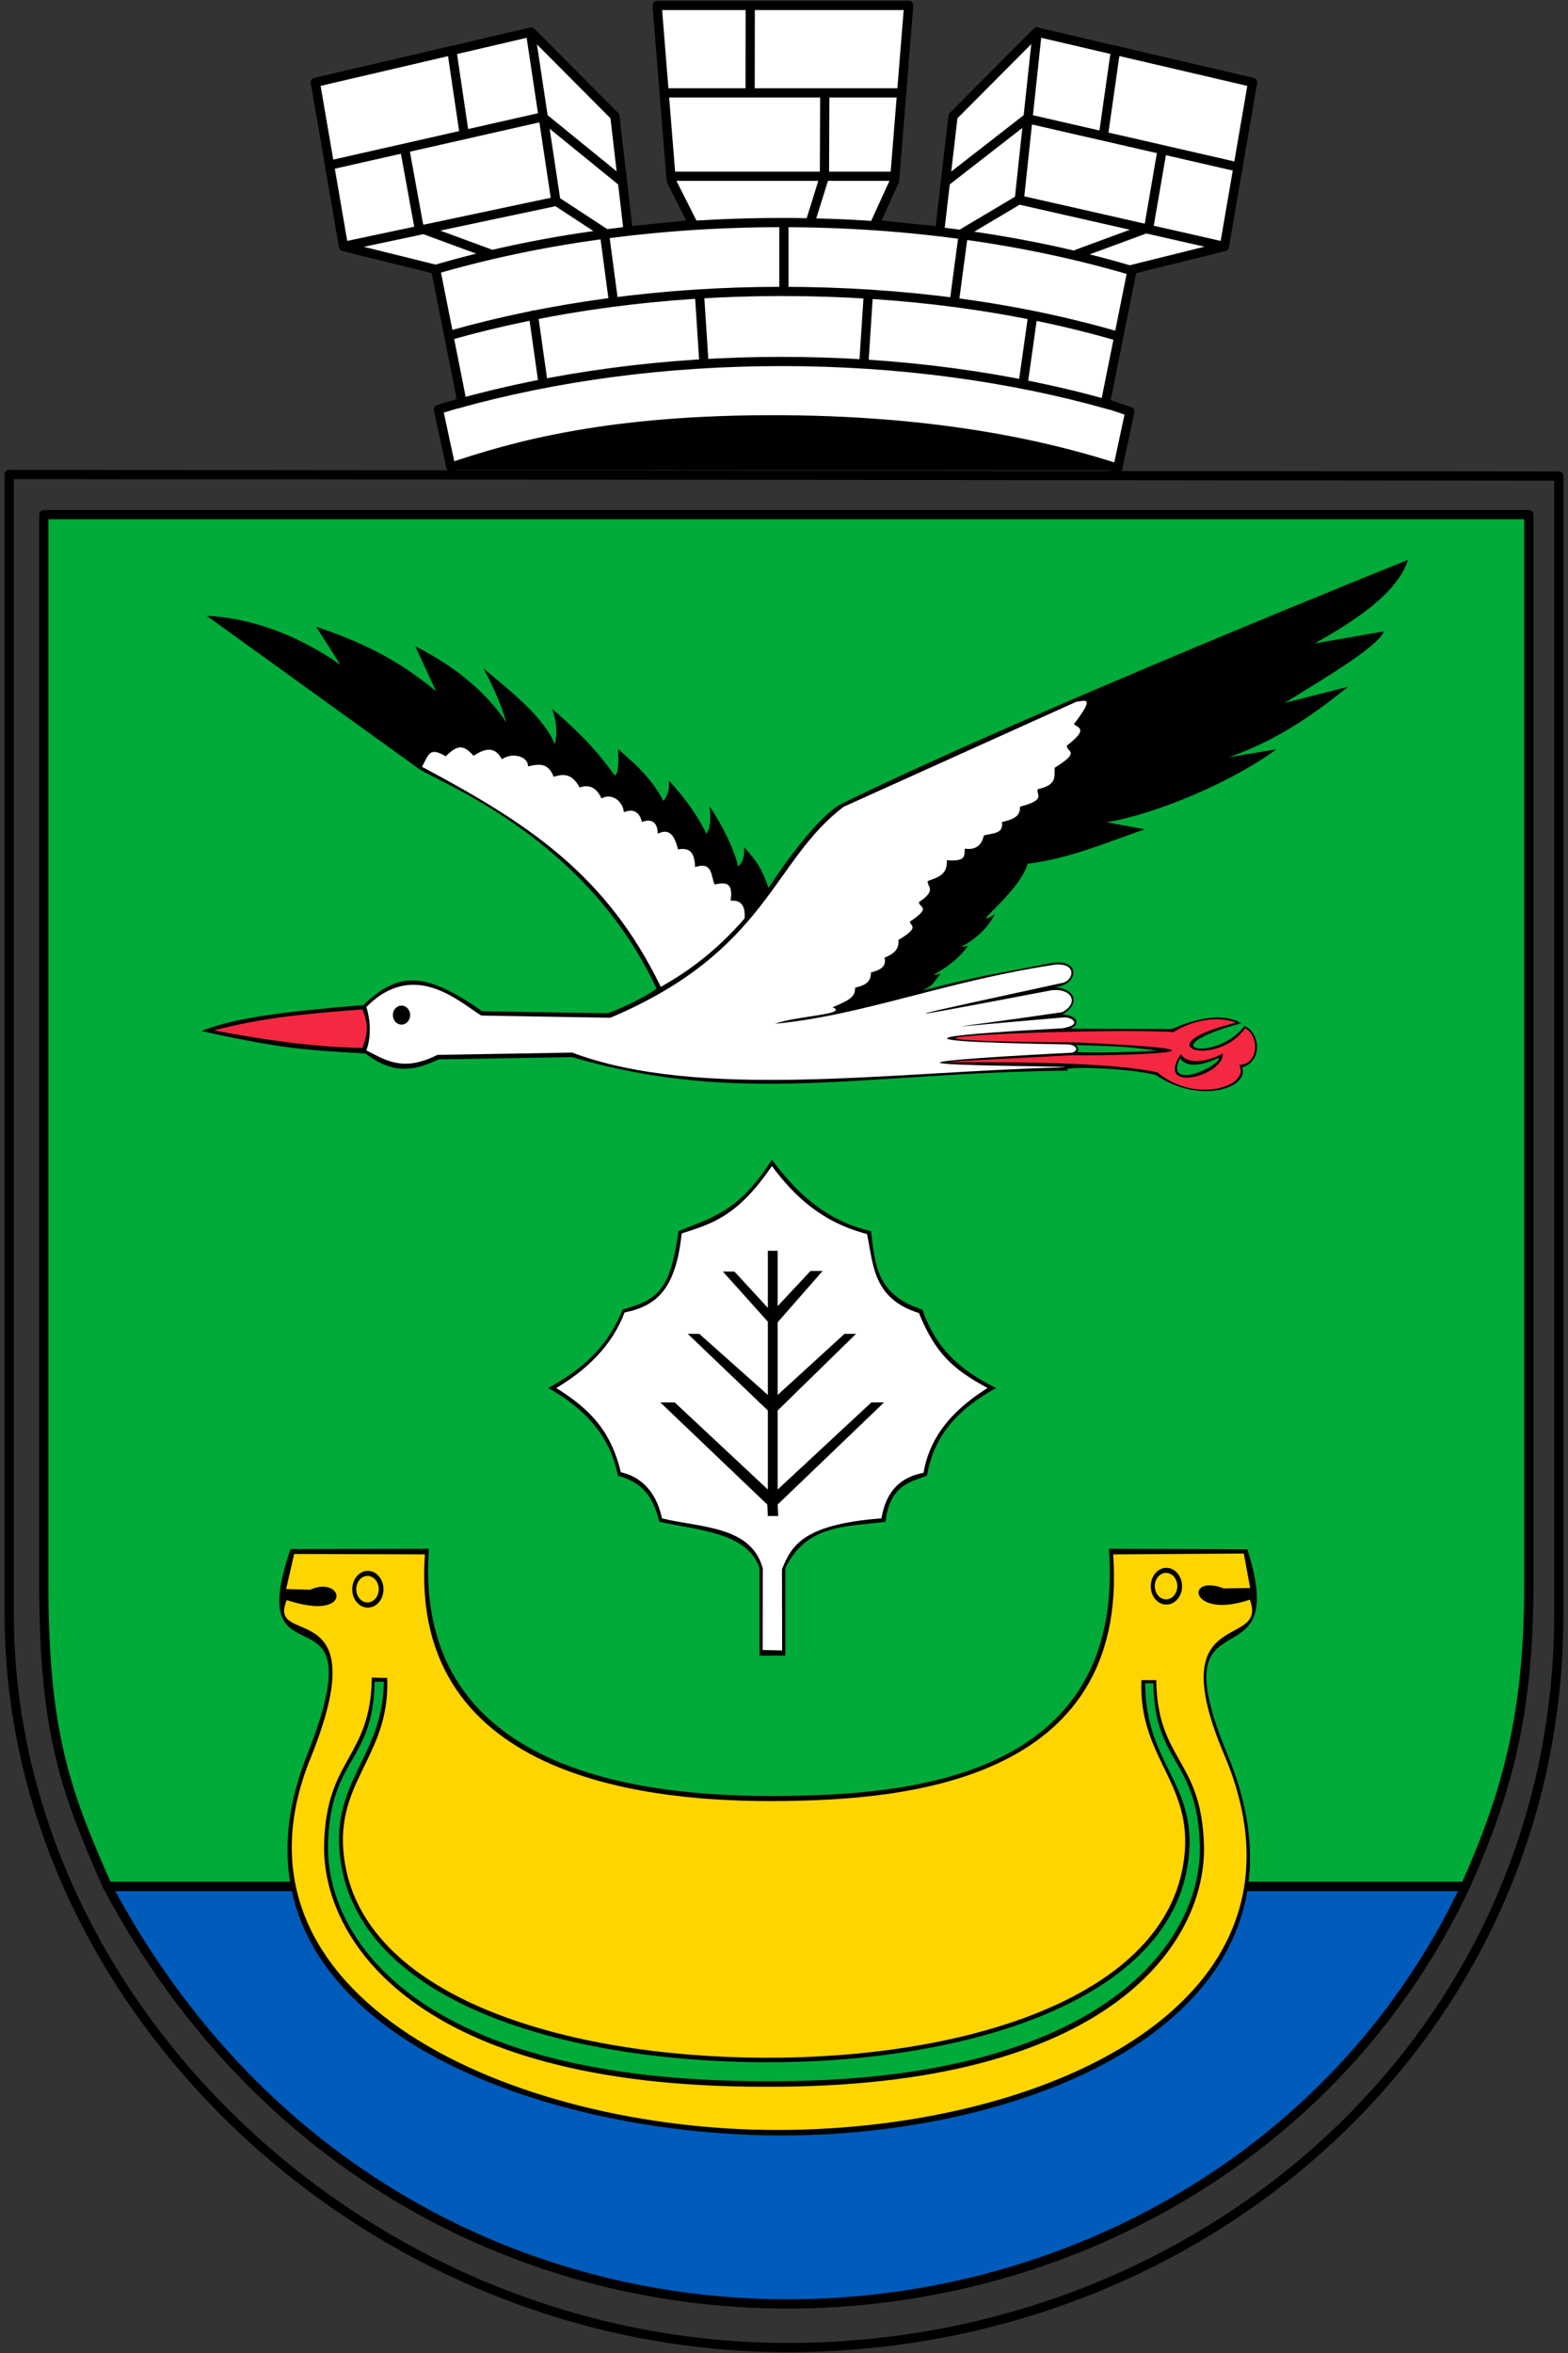
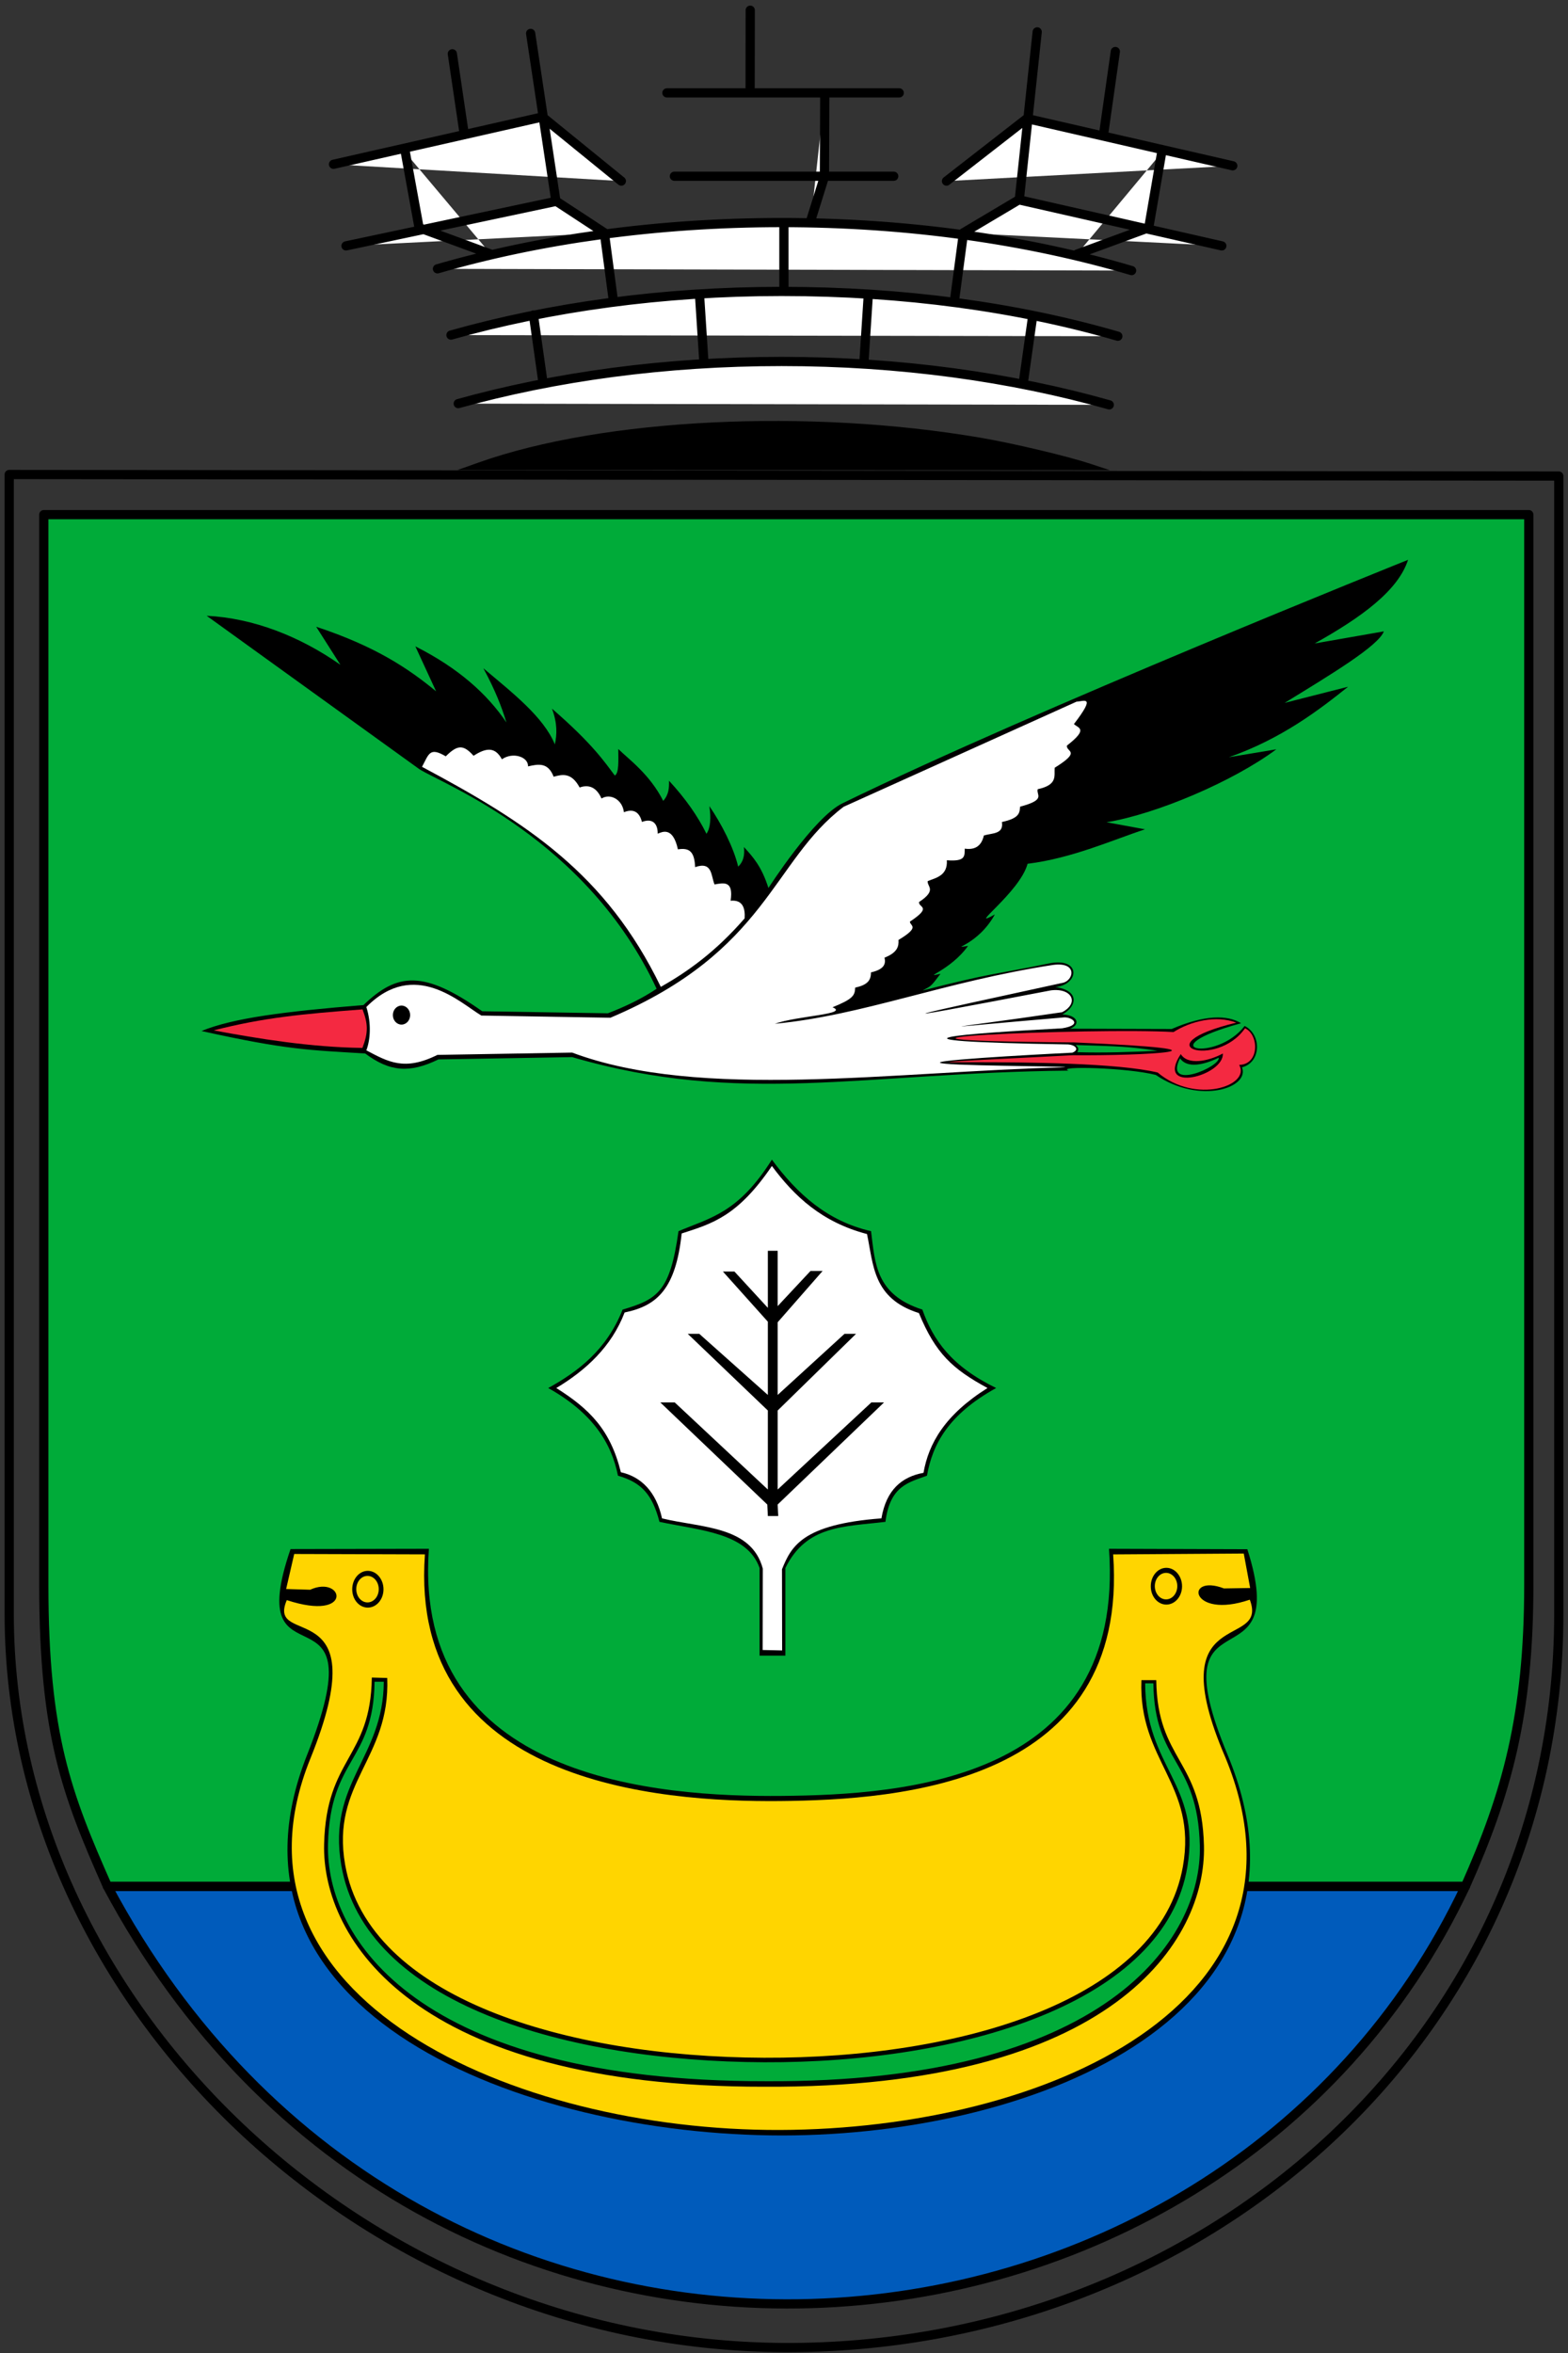
<svg xmlns="http://www.w3.org/2000/svg" xmlns:ns1="http://www.inkscape.org/namespaces/inkscape" xmlns:ns2="http://sodipodi.sourceforge.net/DTD/sodipodi-0.dtd" id="svg2" version="1.1" ns1:version="0.48.2 r9819" width="340" height="510" ns2:docname="COA of Darnytsia Raion Big.svg" ns1:export-filename="C:\Documents and Settings\Владелец\Мои документы\Kyiv\COA of Darnytsia Raion Big.png" ns1:export-xdpi="90" ns1:export-ydpi="90">
  <rect width="100%" height="100%" fill="#333333" stroke="none" />
  <defs id="defs6" />
  <ns2:namedview pagecolor="#ffffff" bordercolor="#666666" borderopacity="1" objecttolerance="10" gridtolerance="10" guidetolerance="10" ns1:pageopacity="0" ns1:pageshadow="2" ns1:window-width="1280" ns1:window-height="911" id="namedview4" showgrid="false" ns1:zoom="4" ns1:cx="157.50305" ns1:cy="465.48731" ns1:window-x="-4" ns1:window-y="-4" ns1:window-maximized="1" ns1:current-layer="svg2" fit-margin-top="0" fit-margin-left="0" fit-margin-right="0" fit-margin-bottom="0" />
  <g id="g3855" transform="translate(82.5,192.848)">
    <g transform="translate(0.5,0)" id="g3835">
      <path style="fill:none;stroke:#000000;stroke-width:2;stroke-linecap:round;stroke-linejoin:round;stroke-miterlimit:4;stroke-opacity:1;stroke-dasharray:none" d="M -81,-90 255,-89.667 255,157 C 255,249.158 177.301,316.571 86.667,315.967 -3.967,315.363 -81,241.724 -81,157 z" id="path3822" ns1:connector-curvature="0" ns2:nodetypes="ccszsc" />
    </g>
    <g id="g3016" style="fill-rule:evenodd" transform="matrix(3.543,0,0,3.543,-137.379,-194.045)">
-       <path d="m 63.366,26.021 c -10.676,-0.066 -16.483,1.629 -20.284,2.901 l -0.763,-3.541 1.449,-0.429 -1.616,-8.135 -5.639,-1.399 -1.725,-10.04 13.207,-3.081 5.125,5.149 0.816,7.035 3.982,-0.413 -1.349,-2.675 -0.863,-10.722 7.697,0 7.698,0 -0.863,10.722 -1.22,2.675 3.982,0.413 0.816,-7.035 5.125,-5.149 13.207,3.081 -1.725,10.04 -5.639,1.399 -1.645,8.191 1.5,0.508 -0.744,3.471 c -3.215,-1.029 -9.851,-2.901 -20.527,-2.967 z" id="korona" style="fill:#ffffff;fill-opacity:1;stroke:#000000;stroke-width:0.564;stroke-linecap:round;stroke-linejoin:round;stroke-miterlimit:4;stroke-opacity:1;stroke-dasharray:none" ns1:connector-curvature="0" />
      <path d="m 42.263,16.784 c 6.226,-1.802 13.409,-2.83 21.058,-2.83 7.799,0 15.115,1.069 21.424,2.937 m -41.656,3.946 c 6.031,-1.704 12.919,-2.671 20.232,-2.671 7.493,0 14.445,0.958 20.582,2.741 m -40.369,4.122 c 5.925,-1.647 12.653,-2.578 19.787,-2.578 7.242,0 14.067,0.96 20.057,2.654 M 35.901,10.388 48.689,7.492 53.516,11.417 m -16.85,3.963 12.874,-2.728 2.964,1.94 M 45.524,15.882 41.137,14.267 40.299,9.671 M 43.882,8.418 43.173,3.628 M 49.513,12.658 47.965,2.381 m 5.064,16.359 -0.537,-4.039 m 6.071,7.703 -0.262,-4.024 M 48.699,23.587 48.136,19.608 m 15.329,-1.44 0,-4.212 M 90.937,10.481 78.335,7.59 73.416,11.417 M 90.266,15.38 77.844,12.561 74.428,14.592 m 6.979,1.291 4.387,-1.615 0.791,-4.596 M 83.049,8.418 83.75,3.489 M 77.871,12.568 78.967,2.288 m -5.064,16.452 0.537,-4.039 m -6.071,7.703 0.262,-4.024 m 9.486,5.36 0.562,-3.979 m -15.212,-1.594 0,-4.212 m 1.653,-0.161 0.827,-2.649 0.02,-5.047 m -4.569,-0.207 0.007,-4.928 m -5.099,5.057 14.218,0 m -13.761,5.099 13.424,0" id="linii_x0020_korony" style="fill:#ffffff;stroke:#000000;stroke-width:0.564;stroke-linecap:round;stroke-linejoin:round;stroke-miterlimit:4;stroke-opacity:1;stroke-dasharray:none" ns1:connector-curvature="0" />
    </g>
  </g>
  <path style="fill:#000000;fill-opacity:1;stroke:none" d="m 103.829,100.232 c 26.947,-9.56 71.45,-11.747 108.846,-5.349 7.094,1.214 18.83,4 23.842,5.66 l 4.147,1.373 -70.75,-0.015 -70.75,-0.015 4.665,-1.655 0,0 z" id="path3879" ns1:connector-curvature="0" />
  <g transform="translate(83.812,192.579)" id="g3010">
    <g id="g3927">
      <path ns2:nodetypes="ccc" ns1:connector-curvature="0" id="path3787" d="m -59.7,216 c 67.971,127.622 240.847,113.542 294.45,0 z" style="fill:#005bbb;stroke:#000000;stroke-width:2;stroke-linecap:round;stroke-linejoin:round;stroke-miterlimit:4;stroke-opacity:1;stroke-dasharray:none" transform="translate(-0.812,0.269)" />
      <path ns2:nodetypes="csccscc" ns1:connector-curvature="0" id="_165940152" d="m 234.75,216 c 8.929,-20.037 13.75,-36.99 13.75,-65.347 l 0,-231.954 -322,-7e-6 0,231.954 c 0,32.545 4.975,45.407 13.8,65.347 z" style="fill:#00ab39;stroke:#000000;stroke-width:2;stroke-linecap:round;stroke-linejoin:round;stroke-miterlimit:4;stroke-opacity:1;stroke-dasharray:none" transform="translate(-0.812,0.269)" />
      <g id="g3908">
        <path transform="translate(-0.812,0.269)" style="fill:#000000;stroke:none" d="m 84.375,58.5 c 5.477,7.421 12.072,13.368 21.5,15.5 0.873,6.879 0.94,13.738 11.125,17 2.357,6.685 6.35,12.289 16,17 -10.427,5.765 -13.803,12.245 -15,19 -3.853,1.437 -8.039,2.136 -9,10 -8.928,1.079 -17.098,0.675 -21.7,10 l 0,19 -5.6,0 0,-19 C 79.01,139.36 68.847,138.887 60,137 58.44,131.078 56.133,128.48 51,127 49.541,119.705 45.328,113.299 35.875,108 42.256,104.488 48.542,99.767 52,91 59.681,88.773 62.311,86.956 64.125,74 71.21,71.038 77.118,69.979 84.375,58.5 z" id="path3775" ns1:connector-curvature="0" ns2:nodetypes="cccccccccccccccc" />
        <path transform="translate(-0.812,0.269)" style="fill:#ffffff;fill-opacity:1;stroke:none" d="M 84.375,59.875 C 76.998,70.719 71.535,72.348 64.812,74.5 63.526,86.489 59.503,90.184 52.438,91.625 49.596,99.066 44.005,104.173 37.625,108 c 7.129,4.486 11.727,8.985 14,18.25 4.373,0.967 7.67,4.213 8.925,10 8.342,2.057 19.382,1.561 21.856,10.906 l -0.031,17.625 4.219,0.094 -0.031,-17.594 c 2.001,-4.876 4.252,-9.739 21.562,-11.031 1.048,-6.192 4.416,-9.008 9.125,-9.875 1.115,-6.359 4.619,-12.559 13.875,-18.375 -7.59,-4.133 -11.242,-7.452 -14.875,-16.25 C 106.232,88.595 106.417,81.284 105,74.625 95.188,72.058 89.222,66.414 84.375,59.875 z M 83.5,78.25 l 2.125,0 0,12 7.125,-7.625 2.625,0 -9.75,11.125 0,15.75 14.5,-13.25 2.5,0 -17,16.625 0,17.125 20.312,-18.875 2.75,0 -23.062,22.125 0.125,2.5 -2.25,0 -0.125,-2.5 -23.188,-22.125 3.125,0 L 83.5,130 l 0,-17.125 -17.375,-16.625 2.5,0 14.875,13.25 0,-15.875 -9.75,-10.875 2.5,0 7.25,7.875 z" id="path3779" ns1:connector-curvature="0" ns2:nodetypes="ccccccccccccccccccccccccccccccccccccccccccccc" />
        <path transform="translate(-0.812,0.269)" ns1:connector-curvature="0" style="fill:#000000;stroke:none" d="m 10,142.844 -30,0.062 c -10.949,31.933 19.508,4.48 3.594,44.594 -22.186,55.924 46.843,82.494 102.938,82.5 56.094,0.006 119.751,-26.945 96.656,-82.5 -15.594,-37.512 14.192,-13.449 4.281,-44.562 l -30,-0.094 c 3.608,50.219 -44.423,53.319 -70.938,53.562 C 60.016,196.65 6.392,193.062 10,142.844 z" id="path3820" />
        <path transform="translate(-0.812,0.269)" style="fill:#ffd500;stroke:none" d="m 186.694,143.875 1.387,7.469 -5.675,0.094 c -8.657,-3.308 -7.409,6.863 5.594,2.438 4.22,11.113 -19.772,0.567 -5.312,34.156 22.021,53.225 -38.788,80.586 -96.562,80.781 -57.775,0.194 -122.83,-28.635 -101.825,-80.5 14.773,-36.476 -9.691,-23.701 -5.113,-34.344 14.609,4.801 12.352,-5.564 5.063,-2.25 l -5.206,-0.156 1.75,-7.593 28.343,0.087 c -3.568,49.666 50.765,53.704 76.988,53.463 26.223,-0.241 75.812,-3.791 72.244,-53.457 z" id="path3818" ns1:connector-curvature="0" ns2:nodetypes="cccccsscccccscc" />
        <path transform="translate(-0.812,0.269)" ns1:connector-curvature="0" style="fill:#000000;stroke:none" d="m 169.906,146.969 c -1.871,0 -3.375,1.793 -3.375,4 0,2.207 1.504,3.969 3.375,3.969 1.871,0 3.406,-1.762 3.406,-3.969 0,-2.207 -1.535,-4 -3.406,-4 z" id="path3816" />
        <path transform="translate(-0.812,0.269)" ns1:connector-curvature="0" style="fill:#000000;stroke:none" d="m -3.25,147.625 c -1.871,0 -3.375,1.793 -3.375,4 0,2.207 1.504,3.969 3.375,3.969 1.871,0 3.406,-1.762 3.406,-3.969 0,-2.207 -1.535,-4 -3.406,-4 z" id="path3814" />
        <path transform="translate(-0.812,0.269)" ns1:connector-curvature="0" style="fill:#ffd500;stroke:none" d="m 169.844,148.062 c 1.346,0 2.438,1.287 2.438,2.875 0,1.588 -1.091,2.875 -2.438,2.875 -1.346,0 -2.438,-1.287 -2.438,-2.875 0,-1.588 1.091,-2.875 2.438,-2.875 z" id="path3812" />
        <path transform="translate(-0.812,0.269)" ns1:connector-curvature="0" style="fill:#ffd500;stroke:none" d="m -3.312,148.719 c 1.346,0 2.438,1.287 2.438,2.875 0,1.588 -1.091,2.875 -2.438,2.875 -1.346,0 -2.438,-1.287 -2.438,-2.875 0,-1.588 1.091,-2.875 2.438,-2.875 z" id="path3810" />
        <path transform="translate(-0.812,0.269)" ns1:connector-curvature="0" style="fill:#000000;stroke:none" d="m -2.375,170.75 c -0.248,17.572 -9.871,17.249 -10.344,36.094 -0.513,20.434 19.437,52.663 95.375,52.594 75.938,0.413 95.919,-31.816 95.406,-52.25 -0.473,-18.845 -10.096,-18.303 -10.344,-35.875 l -3.219,0 c -0.676,17.576 12.139,22.55 9,40.375 -5.084,28.871 -48.007,41.641 -90.844,41.469 -42.837,-0.172 -85.728,-12.941 -90.812,-41.812 -3.139,-17.825 9.801,-22.924 9.125,-40.5 L -2.375,170.75 z" id="path3808" />
        <path transform="translate(-0.812,0.269)" style="fill:#00ab39;stroke:none" d="m -1.781,171.656 2,0 c -0.074,16.576 -12.244,21.841 -9.232,39.688 5.084,30.121 48.895,42.622 91.732,42.794 42.837,0.172 86.928,-12.829 91.762,-42.45 2.915,-17.863 -9.094,-21.361 -9.168,-39.688 l 1.776,0 c 0.248,17.572 9.608,16.342 10.081,35.188 0.513,20.434 -20.637,51.469 -94.075,51.056 -75.438,0.069 -95.488,-30.966 -94.975,-51.4 0.473,-18.845 9.852,-17.615 10.1,-35.188 z" id="path3784" ns1:connector-curvature="0" ns2:nodetypes="ccsssccscsc" />
        <path style="fill:#000000;stroke:none" d="m 305.312,121.344 c 0,0 -81.2,32.546 -122.656,52.781 -6.201,3.027 -16.031,18.344 -16.031,18.344 -1.489,-4.67 -3.321,-6.704 -5.312,-8.875 0.199,1.725 -0.118,3.191 -1.25,4.25 -0.984,-4.162 -3.619,-9.293 -6.25,-13.125 0.388,2.555 0.26,4.718 -0.625,6 -1.89,-3.833 -4.569,-7.667 -8.125,-11.5 0.026,1.458 0.028,2.917 -1.25,4.375 -2.9,-5.745 -7.451,-9.006 -9.75,-11.25 0.012,2.44 0.195,5.223 -0.75,5.75 -2.194,-2.913 -4.805,-6.854 -13.625,-14.5 1.181,3.167 1.1,5.576 0.625,7.75 -2.445,-5.954 -9.201,-11.189 -15.5,-16.5 2.654,4.904 3.999,8.499 5,11.75 -4.19,-6.198 -10.428,-11.798 -19.75,-16.5 l 4.5,9.75 c -5.978,-4.923 -13.097,-9.737 -26,-14 l 5.25,8.25 c -8.793,-6.169 -18.872,-10.119 -29,-10.625 l 46.125,33.25 c 5.141,3.26 36.309,15.059 51.438,47.594 -3.196,2.137 -6.714,3.828 -10.562,5.312 l -27.25,-0.438 c -12.65,-8.899 -18.362,-8.444 -25.75,-1.344 -17.049,1.39 -28.225,2.792 -35.125,5.625 18.75,4.152 23.438,4.116 35.5,4.875 5.331,3.976 9.655,4.318 15.875,1.281 l 29,-0.5 c 36.686,10.687 63.036,3.368 107.66,2.928 -3.018,-1.031 12.588,-0.675 18.882,0.933 9.697,6.56 20.449,2.709 18.698,-1.649 4.169,-1.033 4.315,-7.095 0.58,-8.965 -6.147,8.029 -21.247,5.001 -0.77,-0.592 -3.012,-1.845 -7.922,-1.832 -15.049,1.251 l -22.052,-0.062 c 2.463,-0.942 1.567,-2.997 -1.66,-3.083 3.348,-1.857 3.637,-5.251 -1.51,-5.941 5.27,-0.539 5.615,-6.575 -1.458,-5.115 -11.924,2.463 -12.128,1.945 -27.319,5.858 1.952,-1.09 1.618,-0.671 3.873,-3.624 -4.282,0.993 2.085,-0.634 5.972,-6.042 -4.312,0.653 2.025,0.048 5.811,-6.824 -6.438,3.612 5.433,-4.76 7.094,-10.978 9.709,-1.194 18.733,-5.283 25.469,-7.469 l -8.344,-1.531 c 10.742,-1.755 27.449,-8.833 36.812,-15.812 l -10.281,1.719 c 11.455,-4.019 19.6,-10.285 25.844,-15.281 l -13.75,3.5 c 9.892,-6.075 20.335,-12.334 21.5,-15.5 l -15,2.625 c 10.159,-5.678 18.09,-11.447 20.25,-18.125 z M 233.25,226.5 c 9.78,0.298 11.298,0.325 17.736,1.25 -5.362,0.274 -11.879,0.474 -17.389,0.306 0.536,-0.924 -0.056,-1.199 -0.347,-1.556 z m 31,2.75 c 0.527,1.885 -11.994,7.365 -8.375,0.125 1.522,2.275 5.249,1.425 8.375,-0.125 z" id="path2994-7" ns1:connector-curvature="0" ns2:nodetypes="csccccccccccccccccccccccccccccccccccccsccccccccccccccccccccc" transform="translate(-83.812,-192.579)" />
        <path ns2:nodetypes="cccccccccccccccccc" ns1:connector-curvature="0" id="path2996-4" d="m 7.7,-26.375 c 22.803,12.162 39.905,23.192 51.775,47.7 C 65.308,18.013 71.317,13.763 77.65,6.475 77.792,4.373 77.303,2.387 74.613,2.651 75.254,-1.705 73.218,-1.25 71.122,-0.879 70.323,-2.853 70.675,-5.927 66.916,-4.634 66.78,-7.91 65.743,-8.903 63.182,-8.484 62.085,-13.529 59.747,-12.255 58.801,-11.88 c 0.026,-2.264 -1.194,-3.401 -3.412,-2.55 -0.418,-1.611 -1.402,-3.112 -3.918,-2.104 -0.295,-2.697 -2.893,-4.172 -4.853,-2.973 -1.378,-3.112 -3.469,-2.826 -4.746,-2.391 -1.809,-3.35 -3.804,-2.82 -5.634,-2.33 -1.179,-3.058 -3.161,-2.81 -5.553,-2.24 0.1,-2.032 -3.24,-3.215 -5.667,-1.54 -1.464,-2.715 -3.393,-2.545 -6.144,-0.759 -2.153,-2.404 -3.442,-2.477 -6.027,0.121 C 9.341,-30.723 9.192,-29.18 7.7,-26.375 z" style="fill:#ffffff;stroke:none" />
        <path ns2:nodetypes="sccccccccscccccccccccccccccccccccccccssssss" ns1:connector-curvature="0" id="path3766-0" d="m 149.625,-40.5 -50.5,22.781 C 83.514,-5.894 82.701,13.536 48.55,28.012 L 20.562,27.537 C 15.95,24.779 6.06,15.14 -4.375,25.688 c 1.136,3.563 0.86,7.155 0,9.387 4.725,2.496 8.268,4.551 15.406,0.988 l 29.219,-0.5 c 27.836,10.422 69.537,4.107 106.875,3.188 0.613,-0.283 -27.395,-0.268 -27.122,-1.035 0.267,-0.748 28.712,-2.132 28.712,-2.132 1.596,-0.631 0.719,-1.69 -0.981,-1.793 -45.601,-0.739 -22.003,-2.371 -1.245,-3.489 4.731,-0.746 1.992,-2.568 0.277,-2.352 -31.528,2.662 -27.189,2.83 -0.285,-1.135 3.786,-1.948 2.178,-5.307 -2.389,-4.743 -44.037,8.432 -28.335,5.091 2.3,-1.581 2.626,-0.339 3.642,-4.69 -1.892,-3.925 -23.796,3.661 -41.135,10.929 -60.304,12.755 4.862,-1.749 16.25,-2.052 12.515,-3.58 4.433,-1.803 4.847,-2.529 4.911,-4.257 2.63,-0.579 3.433,-1.536 3.42,-3.303 2.928,-0.662 3.25,-1.878 2.944,-3.193 2.855,-1.127 3.118,-2.508 3.021,-3.84 4.854,-2.895 2.468,-3.024 2.484,-3.971 4.969,-3.289 1.832,-2.997 1.978,-4.246 3.979,-2.628 1.699,-3.335 1.883,-4.539 1.801,-0.716 4.355,-1.176 4.148,-4.517 4.124,0.328 3.832,-0.933 3.882,-2.516 2.119,0.311 3.604,-0.465 4.145,-2.85 1.747,-0.551 4.354,-0.226 3.91,-2.927 3.933,-0.827 3.826,-2.077 3.953,-3.324 5.762,-1.52 3.42,-2.538 3.818,-3.783 4.374,-0.949 3.538,-2.872 3.675,-4.648 5.935,-3.687 2.46,-3.375 2.649,-4.801 4.736,-3.68 2.487,-3.761 1.523,-4.665 4.874,-6.36 2.193,-4.933 0.571,-4.861 z M 3.25,25.375 c 1.036,0 1.875,0.923 1.875,2.062 0,1.139 -0.839,2.062 -1.875,2.062 -1.036,0 -1.875,-0.923 -1.875,-2.062 0,-1.139 0.839,-2.062 1.875,-2.062 z" style="fill:#ffffff;stroke:none" />
        <path ns2:nodetypes="cccc" ns1:connector-curvature="0" id="path3771-9" d="m -5.2,26.2 c 1.187,3.139 1.282,4.955 -0.025,8.35 -11.129,-0.136 -22.564,-1.988 -32.25,-3.8 10.759,-2.752 19.065,-3.545 32.275,-4.55 z" style="fill:#f42941;stroke:none" />
        <path style="fill:#f42941;stroke:none" d="m 254.469,223.694 c -16.861,-0.993 -83.169,1.763 -21.562,2.243 39.087,1.67 15.094,2.917 -0.344,2.781 -62.236,3.217 1.16,-0.435 18.469,3.75 8.228,6.942 20.223,2.857 17.67,-1.66 4.422,-0.079 4.335,-6.537 1.267,-7.933 -6.141,8.854 -22.645,3.808 -1.906,-1.219 -4.367,-1.683 -9.893,-0.314 -13.594,2.038 z m 10.688,4.65 c 0.286,4.844 -14.802,8.779 -9.125,0.125 1.522,2.466 5.999,1.567 9.125,-0.125 z" id="path3773-4" ns1:connector-curvature="0" ns2:nodetypes="ccccccccccc" transform="translate(-83.812,-192.579)" />
      </g>
    </g>
  </g>
</svg>